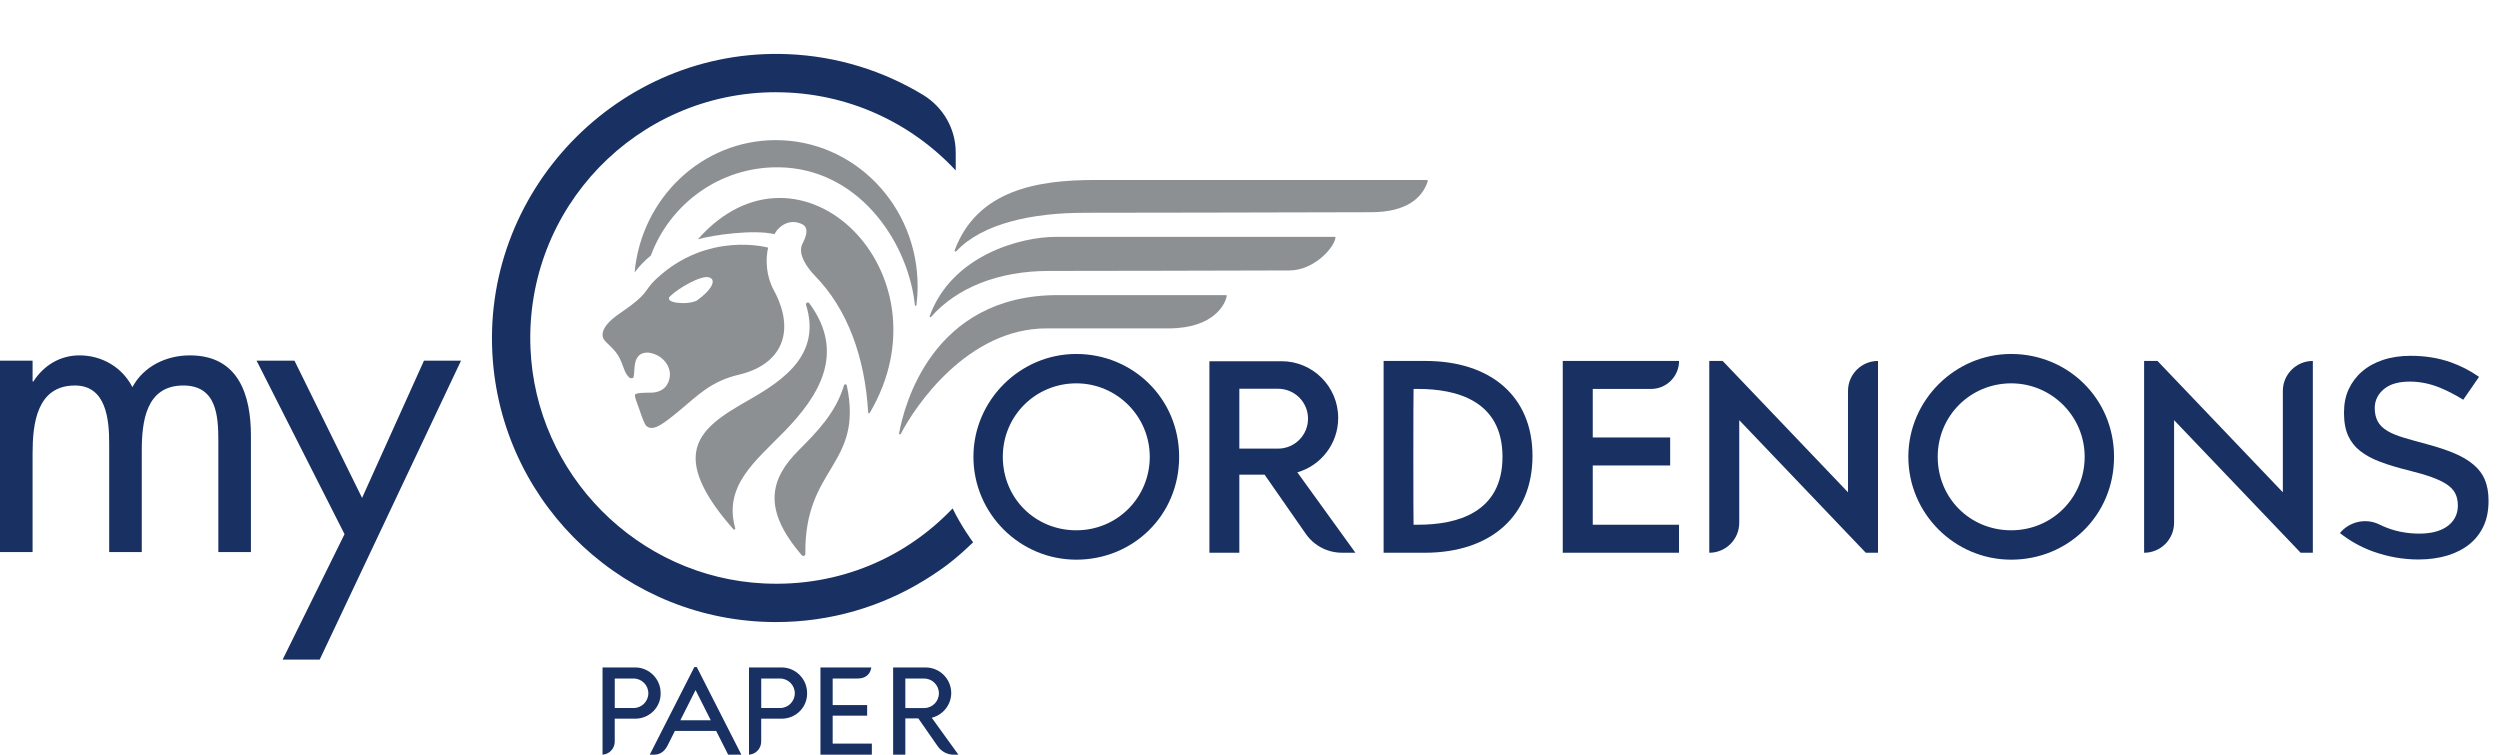
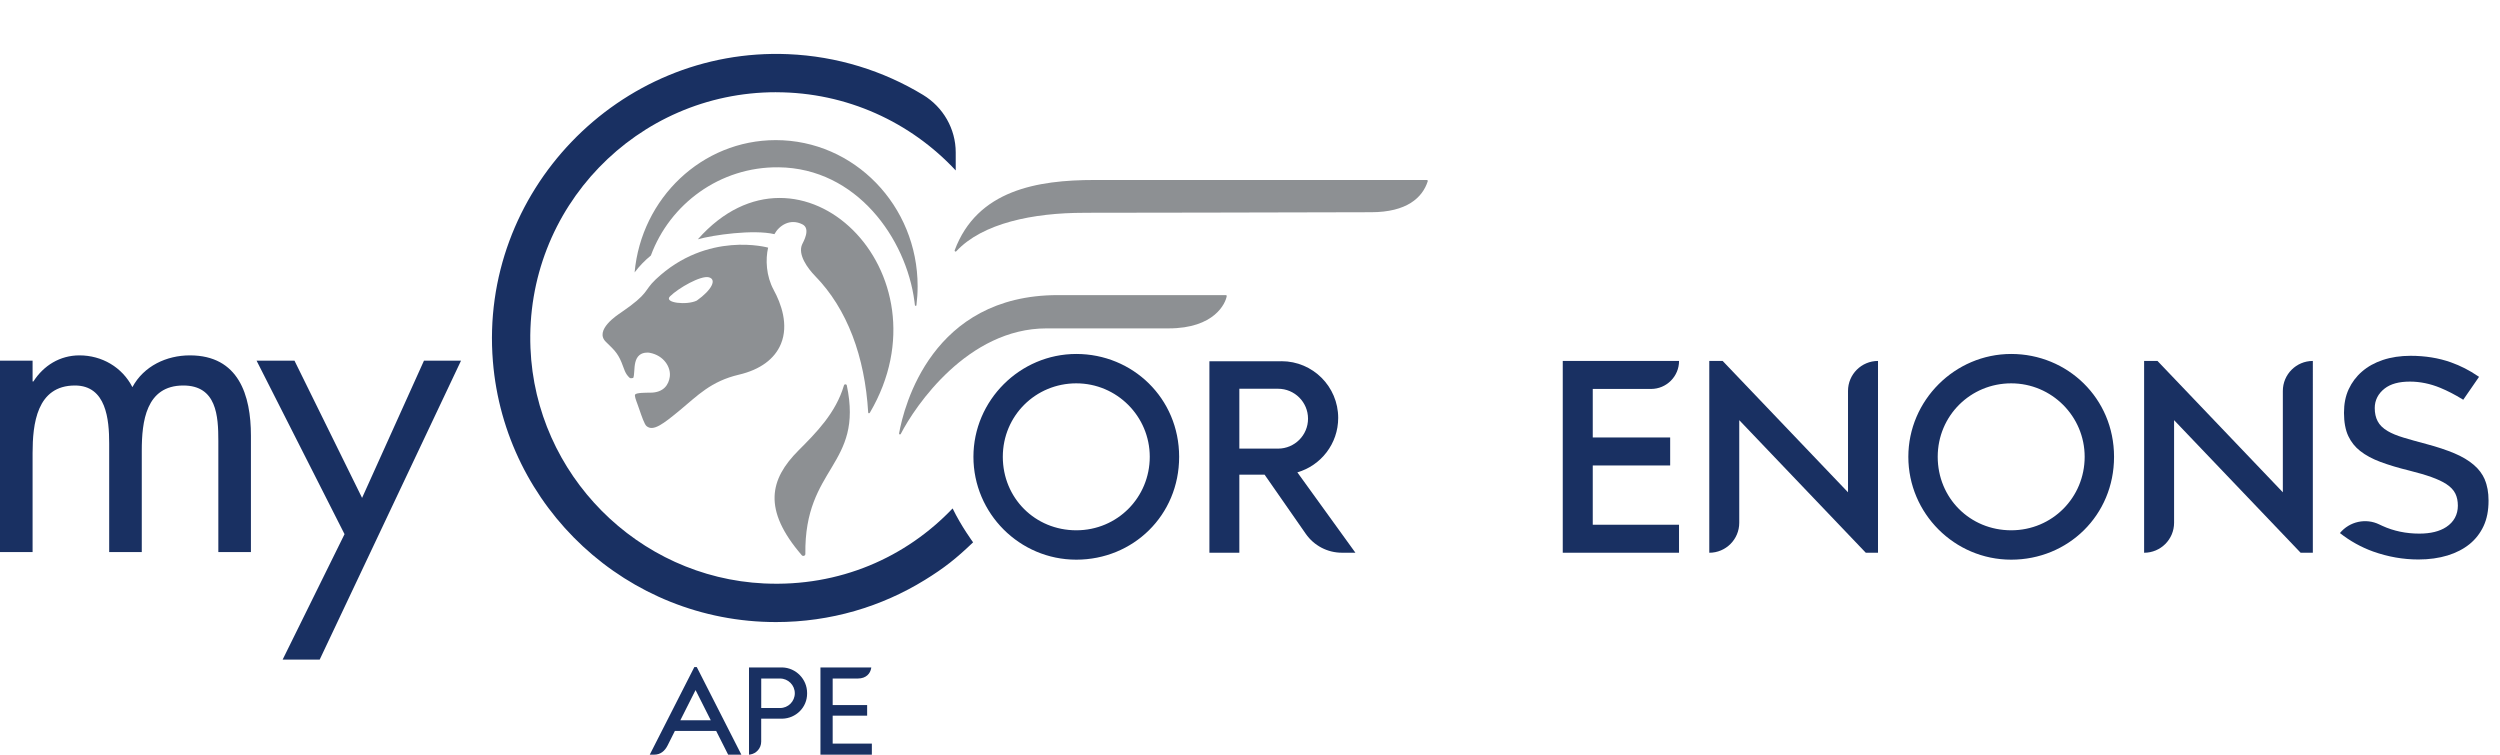
<svg xmlns="http://www.w3.org/2000/svg" version="1.1" x="0px" y="0px" viewBox="0 0 1391.298 420" style="enable-background:new 0 0 1391.298 420;" xml:space="preserve">
  <g id="Livello_1">
    <g>
      <g id="Livello_1-2_00000014624454242601660030000001738949426810548648_">
        <g>
          <path style="fill:#193062;" d="M431.868,51.339c39.486,0,75.05,16.751,100.011,43.519V84.84c0-13.12-6.952-25.217-18.174-32.023 c-22.097-13.393-47.734-21.531-75.196-22.681c-94.337-3.905-171.868,76.856-164.204,170.956 c6.605,81.235,74.63,145.1,157.562,145.1c30.381,0,58.737-8.576,82.823-23.429c10.82-6.678,17.316-11.806,26.859-20.947 c0,0-6.514-8.795-11.404-18.867c-25.874,27.17-62.806,43.756-104.956,41.749c-70.287-3.357-127.145-60.671-129.973-130.977 c-3.138-78.097,59.248-142.399,136.651-142.399" />
          <path style="fill:#193062;" d="M18.137,212.277h0.456c5.675-8.832,14.744-14.506,25.619-14.506 c12.463,0,23.794,6.569,29.469,17.681c6.35-11.788,19.05-17.681,31.969-17.681c27.206,0,33.994,22.207,33.994,44.65v64.831 h-18.137v-61.875c0-13.831-0.912-30.837-19.488-30.837c-20.856,0-23.119,20.181-23.119,36.275v56.438H60.762v-60.525 c0-13.156-1.587-32.188-19.05-32.188c-21.312,0-23.575,21.531-23.575,37.625v55.087H0V200.708h18.137v11.55V212.277z" />
          <path style="fill:#193062;" d="M142.801,200.708h21.075l37.625,76.382l34.45-76.382h20.619l-78.663,166.376h-20.619 l34.45-69.813l-48.957-96.563L142.801,200.708z" />
-           <path style="fill:#193062;" d="M793.213,200.873h-23.21v106.745h22.809c37.041,0,60.051-20.656,60.051-53.92 S829.451,200.873,793.213,200.873 M836.166,254.245c0,31.221-25.509,37.771-46.913,37.771h-2.573 c-0.164,0-0.164-75.561,0-75.561h2.573c21.404,0,46.913,6.551,46.913,37.771" />
          <path style="fill:#193062;" d="M934.407,200.873h-64.704v106.745h64.704v-15.601H886.4v-32.972h43.081v-15.601H886.4v-26.987 h32.425c8.613,0,15.601-6.989,15.601-15.601" />
          <path style="fill:#193062;" d="M1028.47,273.988l-69.776-73.115h-7.445v106.745c9.215,0,16.678-7.463,16.678-16.678v-57.113 l70.433,73.791h6.788V200.873c-9.215,0-16.696,7.463-16.696,16.696v56.42L1028.47,273.988z" />
          <path style="fill:#193062;" d="M1119.267,196.986L1119.267,196.986c-31.312,0-57.241,25.783-57.241,57.241 s25.655,57.241,57.241,57.241s57.241-24.615,57.241-57.241S1150.561,196.986,1119.267,196.986 M1119.267,295.118 c-22.936,0-40.891-17.955-40.891-40.891s18.338-40.891,40.891-40.891c22.553,0,40.891,18.338,40.891,40.891 S1142.203,295.118,1119.267,295.118" />
          <path style="fill:#193062;" d="M598.974,196.986L598.974,196.986c-31.312,0-57.241,25.783-57.241,57.241 s25.655,57.241,57.241,57.241s57.241-24.615,57.241-57.241S630.286,196.986,598.974,196.986 M598.974,295.118 c-22.936,0-40.891-17.955-40.891-40.891s18.338-40.891,40.891-40.891c22.553,0,40.891,18.338,40.891,40.891 S621.91,295.118,598.974,295.118" />
          <path style="fill:#193062;" d="M1270.461,273.988l-69.776-73.115h-7.445v106.745c9.215,0,16.678-7.463,16.678-16.678v-57.113 l70.433,73.791h6.788V200.873c-9.215,0-16.696,7.463-16.696,16.696v56.42L1270.461,273.988z" />
          <path style="fill:#193062;" d="M1382.862,266.89c-1.387-3.157-3.412-5.839-6.167-8.193c-2.883-2.463-6.496-4.616-10.747-6.405 c-4.489-1.879-9.689-3.613-15.492-5.146c-5.164-1.369-9.47-2.591-12.809-3.595c-3.722-1.131-6.605-2.317-8.813-3.631 c-2.646-1.533-4.544-3.394-5.638-5.529c-1.077-2.062-1.606-4.47-1.606-7.354c0-4.27,1.898-7.992,5.492-10.802 c3.358-2.609,7.974-3.868,14.087-3.868c5.638,0,11.313,1.168,16.897,3.467c3.978,1.642,8.083,3.759,12.189,6.277l0.584,0.365 l8.795-12.755l-0.602-0.401c-4.671-3.193-9.726-5.784-15.017-7.664c-6.788-2.427-14.36-3.649-22.517-3.649 c-5.602,0-10.784,0.785-15.382,2.317c-4.507,1.496-8.412,3.668-11.605,6.441c-3.175,2.737-5.656,6.04-7.408,9.817 c-1.77,3.795-2.628,8.102-2.628,13.174s0.803,9.543,2.39,12.901c1.551,3.303,3.795,6.113,6.642,8.339 c3.029,2.372,6.824,4.416,11.24,6.058c4.726,1.752,10.054,3.357,15.857,4.762c5.073,1.277,9.306,2.518,12.572,3.686 c3.43,1.241,6.113,2.5,8.175,3.832c2.427,1.569,4.142,3.376,5.127,5.401c0.931,1.952,1.369,4.087,1.369,6.715 c0,4.963-2.226,9.051-6.441,11.824c-3.686,2.445-8.74,3.686-14.999,3.686c-7.39,0-14.306-1.441-20.528-4.288 c-0.566-0.255-1.15-0.529-1.715-0.803c-7.536-3.686-16.605-1.679-21.951,4.781c5.675,4.47,11.915,7.919,18.521,10.291 c8.211,2.92,16.678,4.416,25.162,4.416c5.948,0,11.441-0.766,16.313-2.263c4.726-1.46,8.832-3.595,12.207-6.332 c3.284-2.682,5.894-6.04,7.737-9.981c1.879-4.033,2.774-8.667,2.774-14.196c0-4.562-0.712-8.485-2.099-11.642" />
          <path style="fill:#193062;" d="M721.995,262.876c13.138-3.814,22.736-15.93,22.736-30.308c0-17.426-14.123-31.549-31.549-31.549 l-0.055,0.036h-40.07v106.544h16.659v-43.446h14.05l22.936,32.954c4.58,6.569,12.079,10.492,20.09,10.492h7.518l-32.315-44.742 L721.995,262.876z M689.716,249.683v-33.337h21.55c9.215,0,16.678,7.463,16.678,16.659s-7.463,16.659-16.678,16.659h-21.55 V249.683z" />
          <path style="fill:#193062;" d="M456.593,420v-48.555h28.301l-0.091,0.529c-0.474,2.719-2.664,5.638-7.408,5.638h-13.995v14.762 h19.178v5.894h-19.178v15.546h21.805v6.167h-28.611L456.593,420z" />
-           <path style="fill:#193062;" d="M530.803,420c-3.558,0-6.916-1.752-8.941-4.671l-10.784-15.51h-7.244V420h-6.788v-48.537h18.302 h0.164c7.646,0.164,13.868,6.532,13.868,14.178c0,6.277-4.197,11.879-10.218,13.612l-0.639,0.182L533.376,420L530.803,420 L530.803,420z M514.308,394.053c4.525,0,8.211-3.686,8.211-8.211s-3.686-8.211-8.211-8.211h-10.474v16.422h10.492H514.308z" />
          <path style="fill:#193062;" d="M387.766,371.226h-1.35l-24.816,48.756h2.463c3.467,0,5.876-1.971,7.481-5.146l4.033-8.047 h22.991l6.66,13.193h7.354L387.766,371.226L387.766,371.226z M378.624,400.841l8.467-16.805l8.467,16.805H378.624z" />
-           <path style="fill:#193062;" d="M353.79,371.445h-18.466V420l0.529-0.073c3.576-0.493,6.259-3.576,6.259-7.189v-12.773h11.678 c7.645-0.146,13.868-6.277,13.868-13.922v-0.42C367.657,377.959,361.435,371.609,353.79,371.445 M360.815,385.823 L360.815,385.823c0,4.525-3.686,8.211-8.211,8.211H342.13v-16.422h10.474C357.129,377.612,360.815,381.298,360.815,385.823 L360.815,385.823L360.815,385.823z" />
          <path style="fill:#193062;" d="M435.299,371.445h-18.466V420l0.529-0.073c3.576-0.493,6.259-3.576,6.259-7.189v-12.773h11.678 c7.645-0.146,13.868-6.277,13.868-13.922v-0.42C449.167,377.959,442.944,371.609,435.299,371.445 M442.324,385.823 L442.324,385.823c0,4.525-3.686,8.211-8.211,8.211h-10.474v-16.422h10.474C438.638,377.612,442.324,381.298,442.324,385.823 L442.324,385.823L442.324,385.823z" />
          <g>
            <path style="fill:#8D9093;" d="M500.349,241.198c-0.109,0.566,0.675,0.839,0.931,0.328 c8.047-15.674,37.333-58.773,81.144-58.773h67.933c25.655,0,31.731-14.105,32.334-17.955c0.055-0.31-0.201-0.566-0.493-0.566 h-93.479C518.578,164.233,503.105,225.98,500.349,241.198" />
-             <path style="fill:#8D9093;" d="M743.216,131.899c0,0-0.036-0.073-0.073-0.073H587.296c-18.904,0-57.533,9.999-69.922,44.103 c-0.164,0.474,0.438,0.839,0.766,0.474c14.16-16.185,37.333-25.619,65.634-25.619c15.054,0,103.533-0.146,133.823-0.274 c13.959,0,25.509-13.284,25.637-18.594" />
            <path style="fill:#8D9093;" d="M603.244,118.415c16.185,0,115.923-0.164,159.788-0.31c19.889,0,28.629-8.12,31.531-17.243 c0.109-0.347-0.164-0.693-0.511-0.693H609.028c-31.585,0-65.233,5.547-77.732,39.121c-0.201,0.547,0.493,0.985,0.876,0.566 c14.616-15.729,42.899-21.422,71.072-21.422" />
            <path style="fill:#8D9093;" d="M430.591,161.368c-4.252-7.755-4.635-16.988-3.12-23.557c0,0-33.775-9.525-62.551,17.681 c-7.043,6.66-3.084,7.372-19.634,18.667c-1.113,0.766-15.09,9.653-7.919,16.258c3.814,3.814,6.186,5.584,8.521,11.24 c1.533,3.704,1.879,6.222,4.507,8.594c0.547,0.493,1.934,0.073,1.934,0.091c0.438-0.274,0.584-2.646,0.657-3.905 c0.182-3.029,0.42-6.806,2.901-8.832c1.113-0.912,2.536-1.369,4.27-1.369c0.438,0,0.912,0,1.387,0.091 c7.901,1.46,11.934,8.047,11.204,13.357c-0.584,4.252-3.266,8.85-10.893,8.85c-2.482,0-7.664,0-8.375,1.004 c-0.474,0.657,0.438,3.102,1.241,5.255c0.383,1.077,0.803,2.244,1.223,3.467c1.15,3.339,2.719,7.937,3.85,8.85 c3.704,3.175,9.215-1.077,18.667-8.886c9.726-8.029,17.134-16.039,32.753-19.707c11.824-2.774,19.907-8.704,23.393-17.134 c4.416-10.693,0.073-22.553-4.033-30.016 M387.784,167.28c-5.492,2.701-18.63,1.314-14.889-2.372 c4.762-4.689,17.134-11.696,21.55-10.601C399.06,155.456,396.159,161.35,387.784,167.28" />
-             <path style="fill:#8D9093;" d="M436.467,240.158c18.776-19.287,34.651-43.3,13.941-71.382 c-0.693-0.931-2.171-0.182-1.825,0.912c8.485,27.151-11.952,41.494-30.91,52.369c-14.579,8.357-28.356,16.276-30.308,29.706 c-1.606,11.112,5.219,25.163,20.82,42.807c0.401,0.456,1.168,0.055,1.004-0.529C402.491,270.32,420.355,256.69,436.467,240.158 " />
            <path style="fill:#8D9093;" d="M388.368,133.176c8.394-2.409,30.983-5.602,42.607-2.865c2.628-4.799,8.704-8.923,15.583-5.456 c4.817,2.427,0.456,9.835-0.109,11.058c-2.664,5.711,3.047,13.448,7.244,17.754c17.809,18.265,27.626,44.741,29.469,75.907 c0.036,0.566,0.693,0.547,0.967,0.055C529.909,151.569,445.061,68.947,388.368,133.176" />
            <path style="fill:#8D9093;" d="M469.694,214.43c-4.562,15.455-15.455,26.367-25.308,36.238 c-15.93,15.966-20.163,32.826,1.825,58.335c0.657,0.766,2.007,0.292,1.989-0.693c-0.675-48.792,32.48-49.03,23.064-93.844 C471.099,213.682,469.913,213.664,469.694,214.43" />
            <path style="fill:#8D9093;" d="M510.057,169.78c-0.036,0.255-0.201,0.456-0.456,0.456c-0.255,0-0.42-0.219-0.456-0.456v-0.073 c-0.073-0.639-0.146-1.223-0.237-1.989c-4.598-34.961-32.169-74.137-75.615-74.612c-32.68-0.365-60.507,20.455-71.072,49.103 c-3.376,2.755-6.423,5.912-9.051,9.397c3.759-41.311,37.497-73.626,78.571-73.626c43.592,0,78.936,36.403,78.936,81.327 c0,3.576-0.219,7.025-0.657,10.474" />
          </g>
        </g>
      </g>
    </g>
  </g>
  <g id="Livello_2"> </g>
</svg>